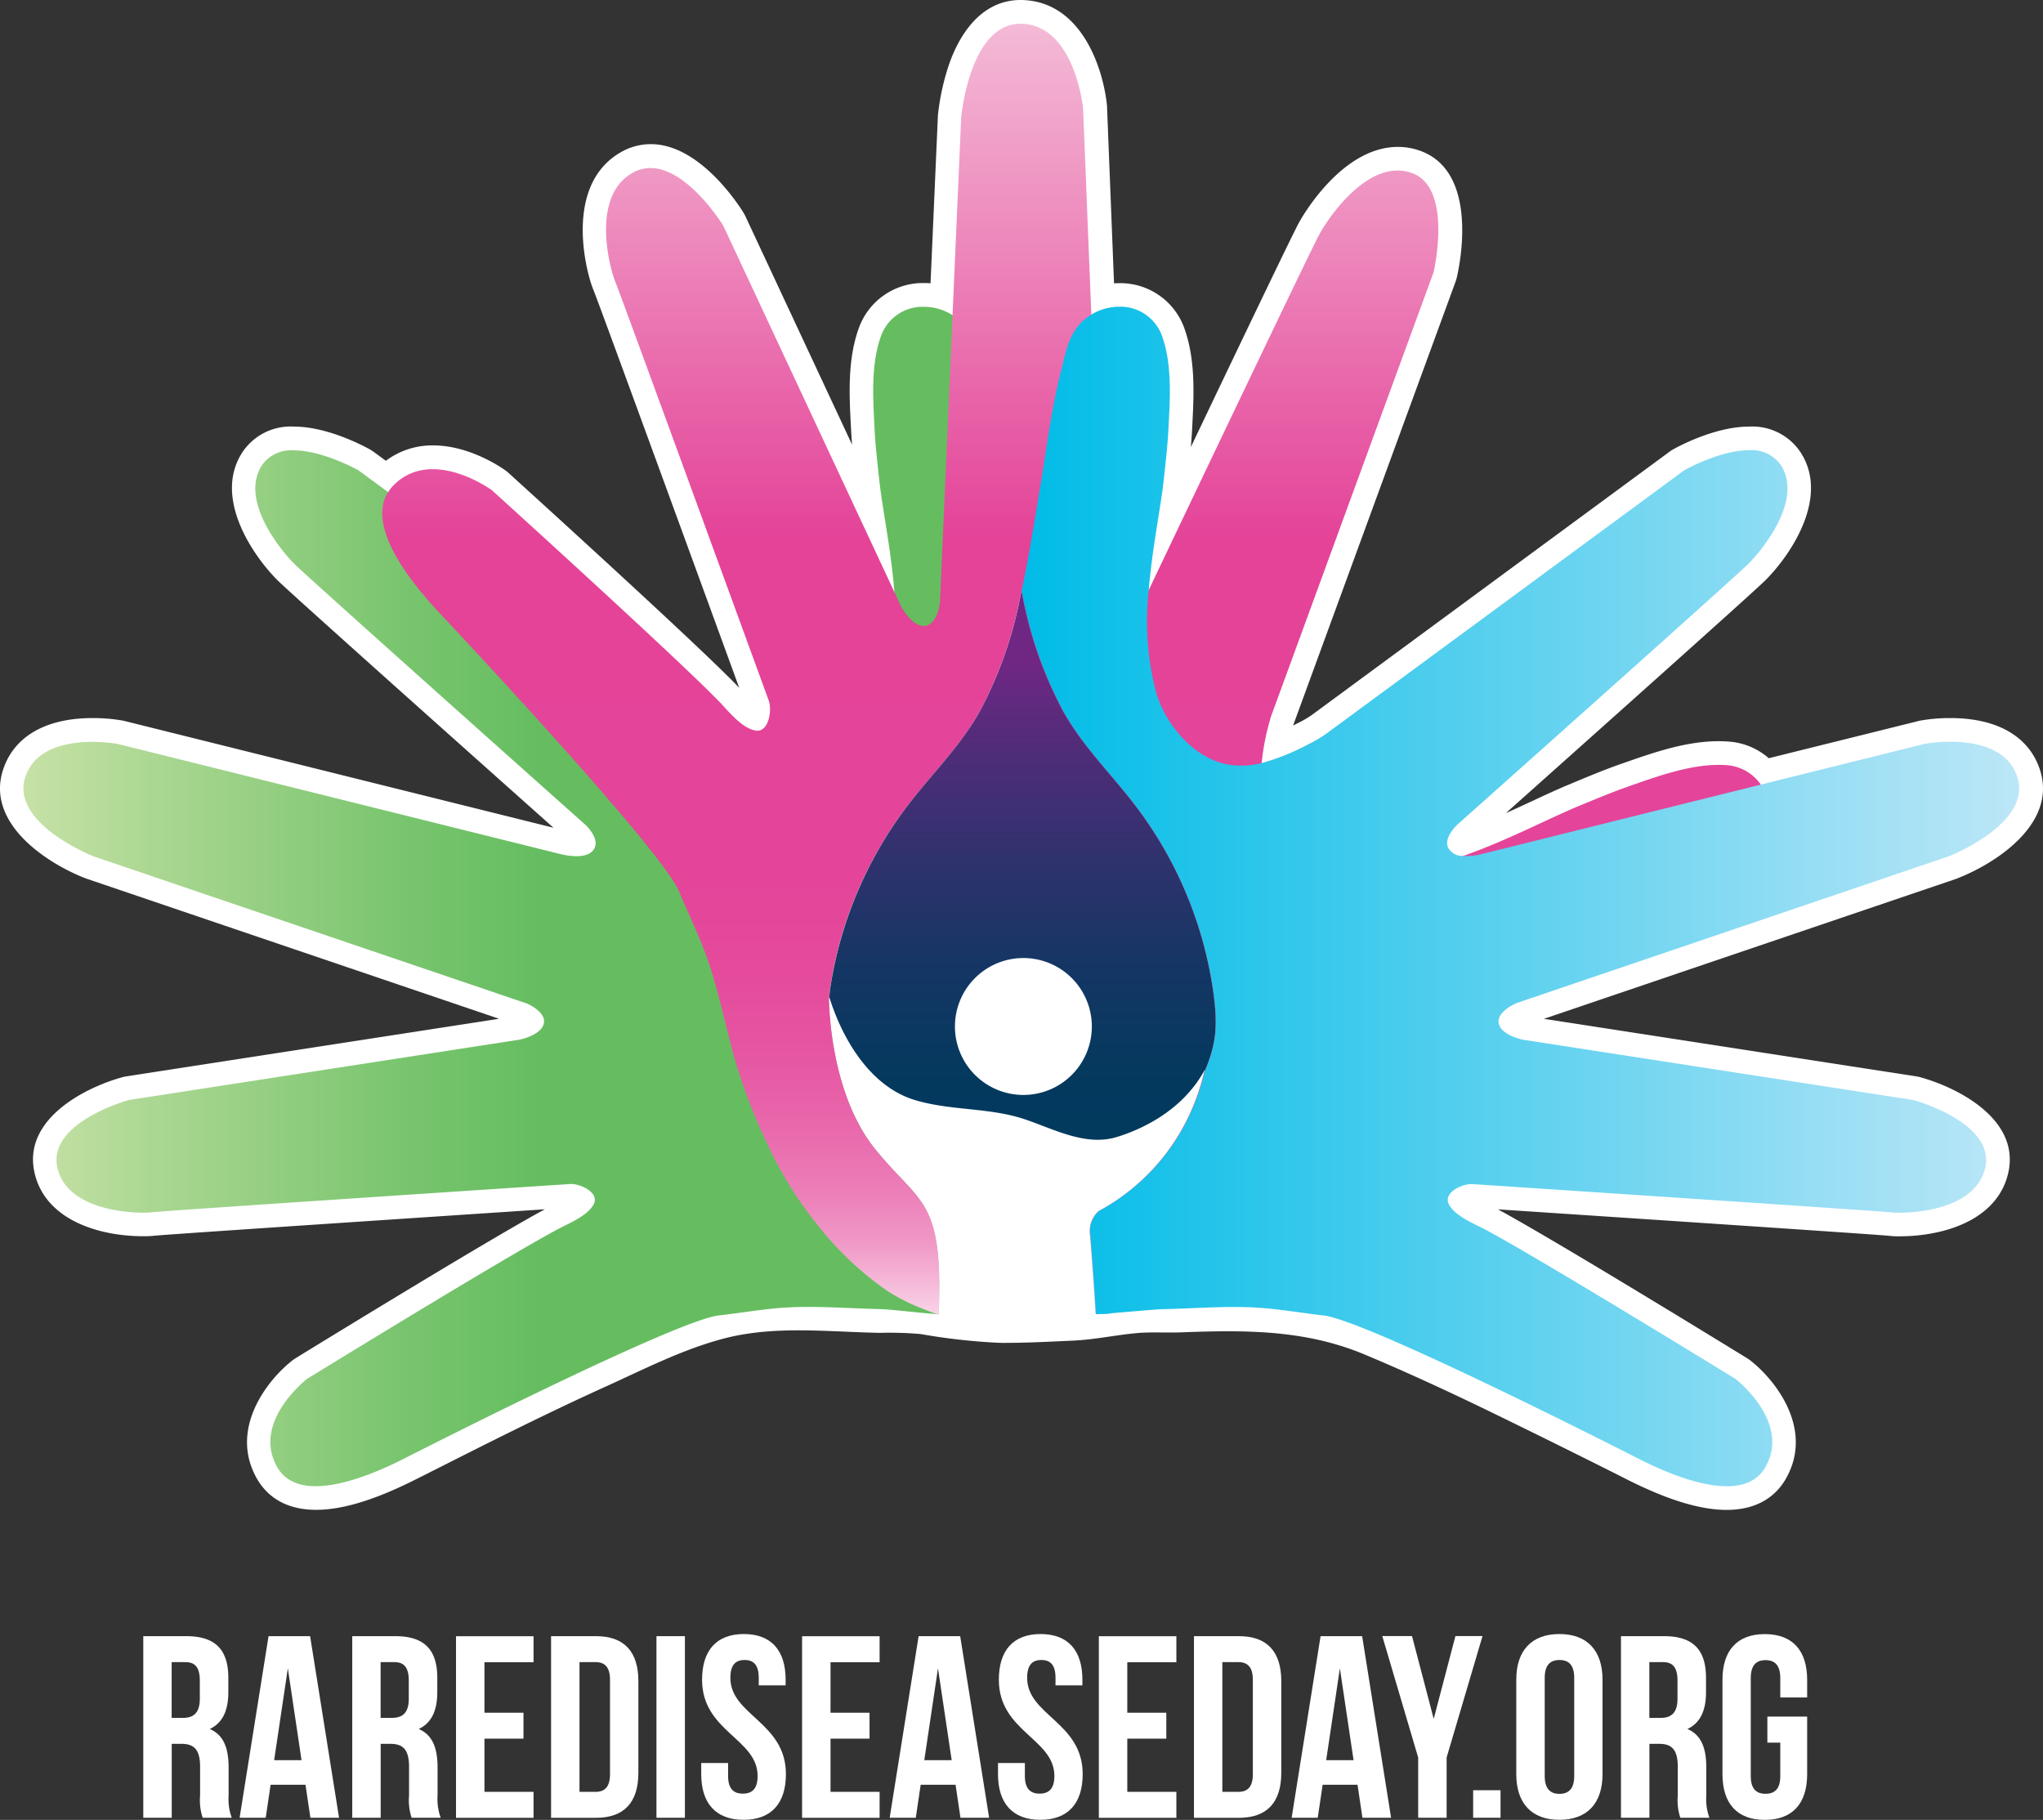
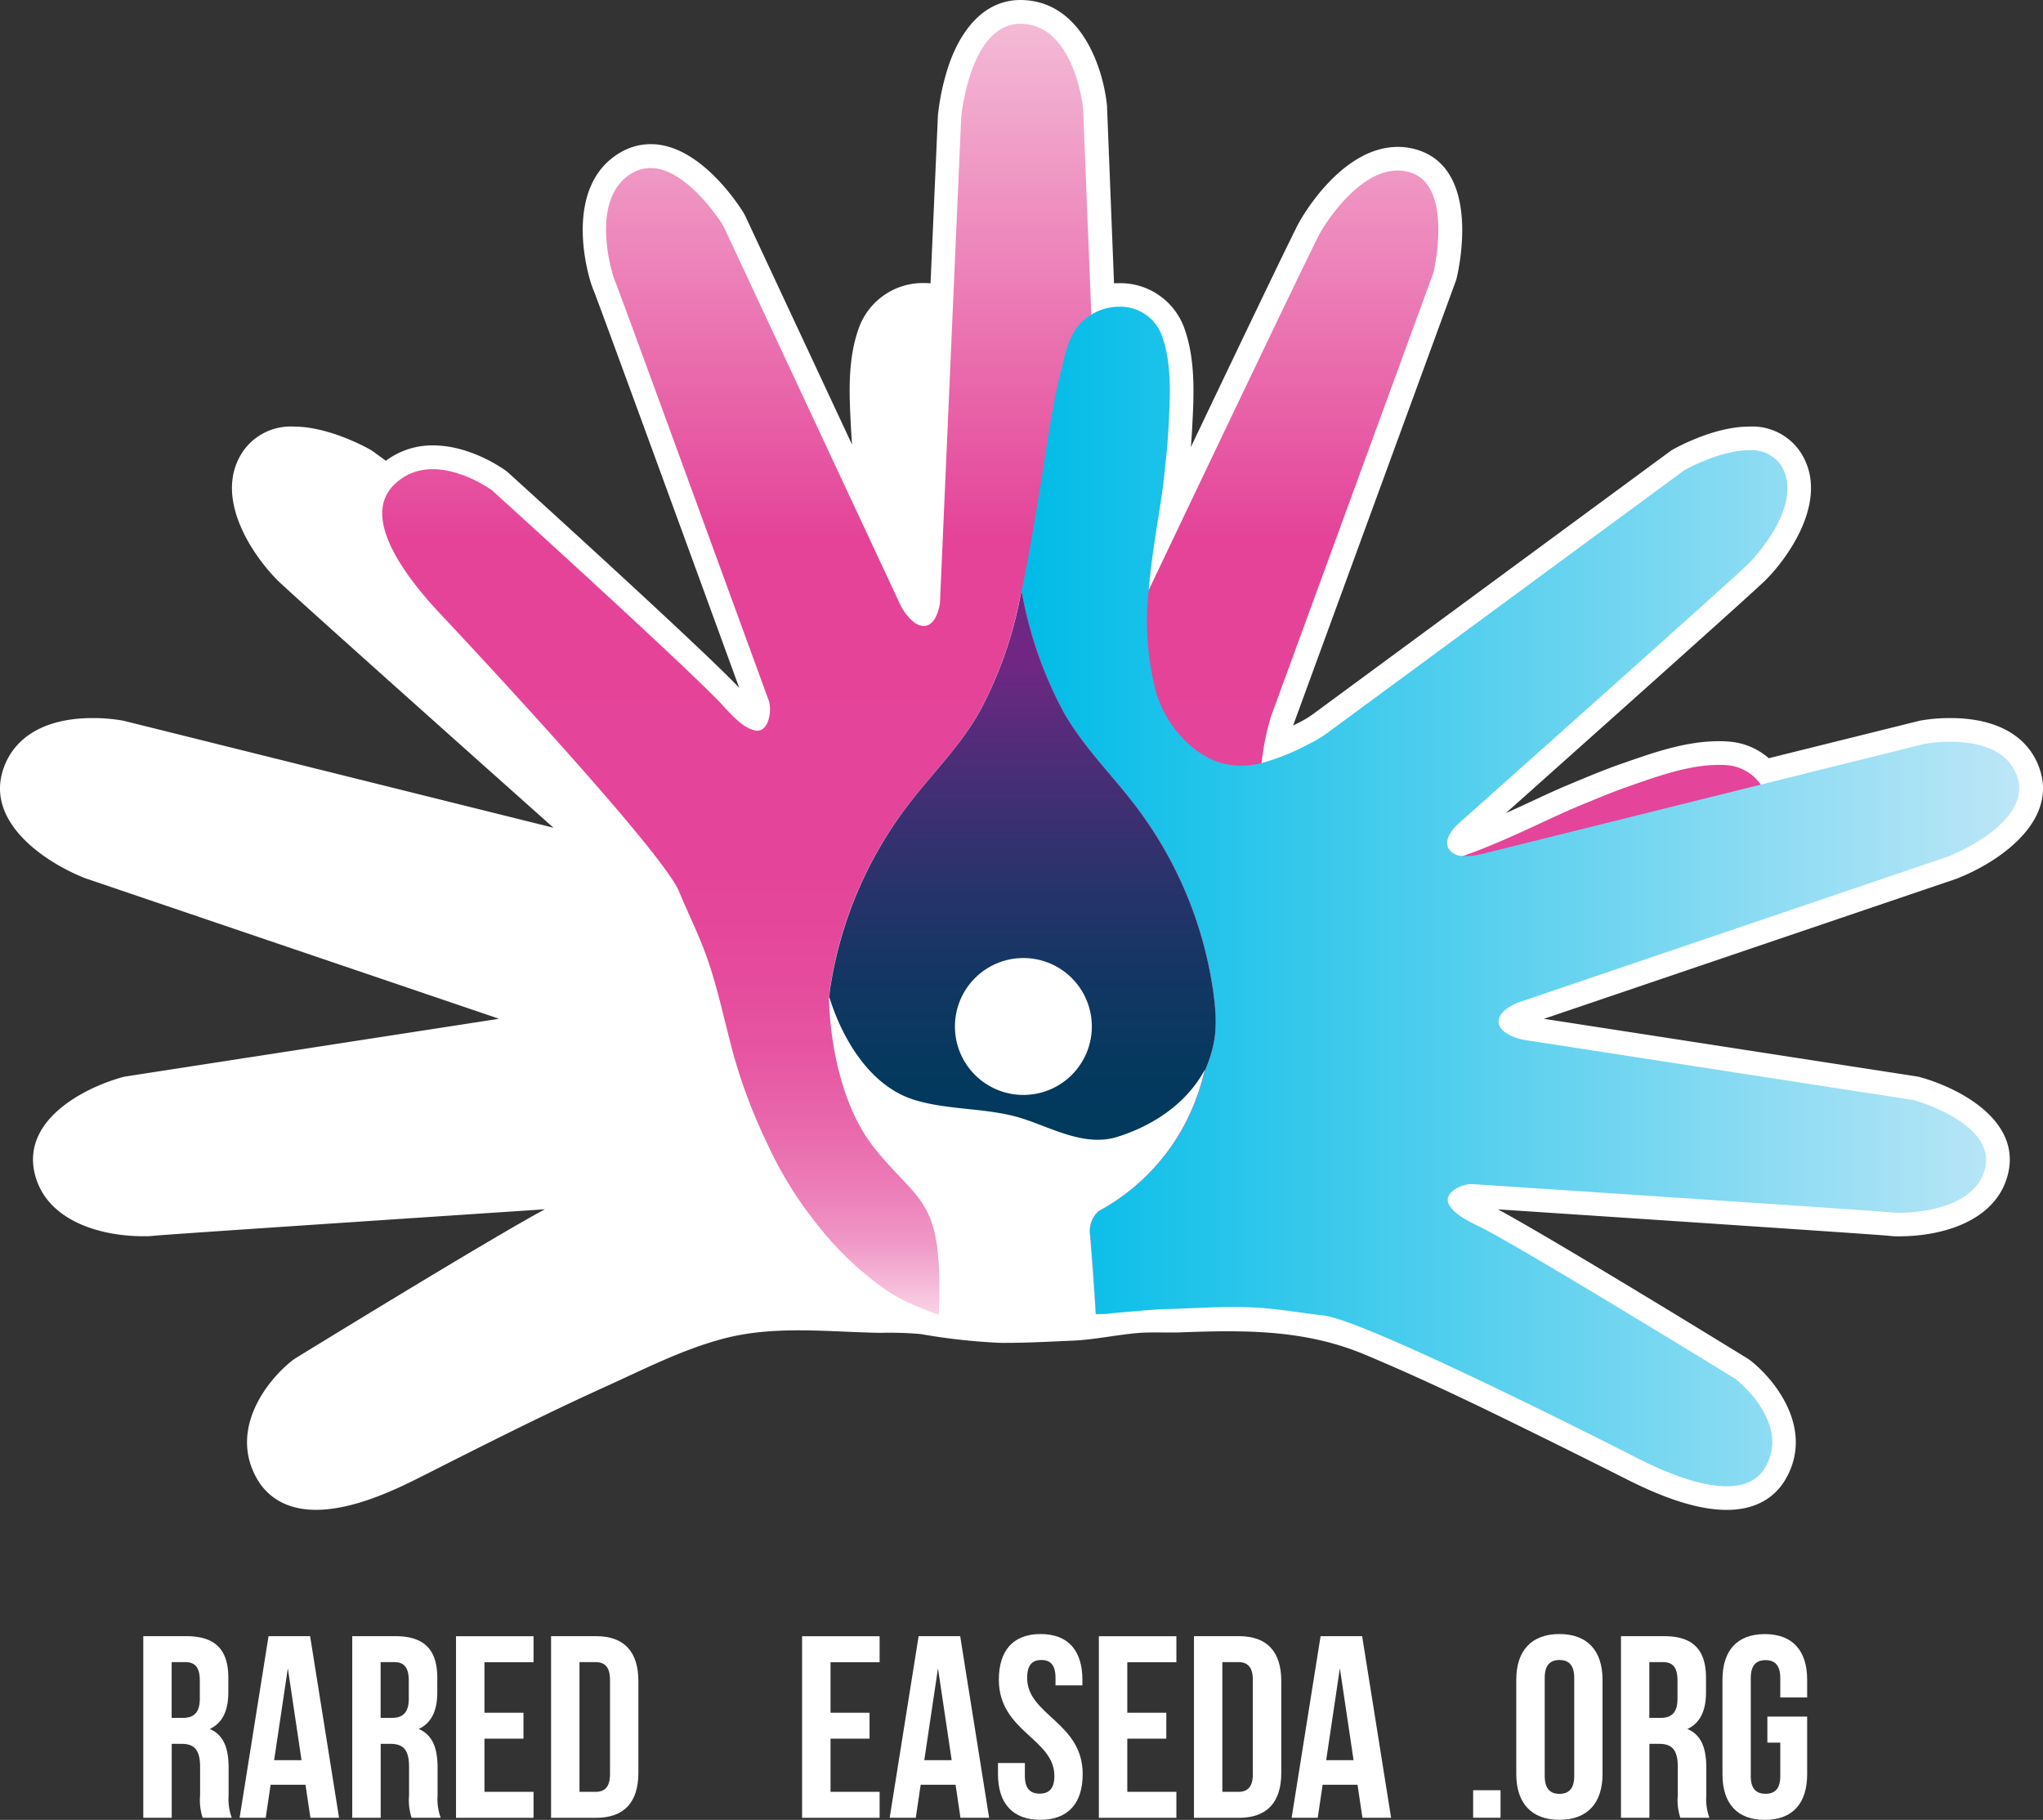
<svg xmlns="http://www.w3.org/2000/svg" xmlns:xlink="http://www.w3.org/1999/xlink" width="288.031" height="256.561" viewBox="0 0 288.031 256.561">
  <rect x="0" y="0" width="288.031" height="256.561" fill="#333333" stroke="none" />
  <defs>
    <linearGradient id="a" y1="0.5" x2="1" y2="0.5" gradientUnits="objectBoundingBox">
      <stop offset="0" stop-color="#c6e1a6" />
      <stop offset="0.14" stop-color="#a8d690" />
      <stop offset="0.39" stop-color="#77c46d" />
      <stop offset="0.52" stop-color="#65bd60" />
    </linearGradient>
    <linearGradient id="b" x1="0.75" y1="1" x2="0.75" gradientUnits="objectBoundingBox">
      <stop offset="0" stop-color="#fadaeb" />
      <stop offset="0.03" stop-color="#f5b9d8" />
      <stop offset="0.06" stop-color="#f099c7" />
      <stop offset="0.1" stop-color="#ec7eb8" />
      <stop offset="0.15" stop-color="#e968ac" />
      <stop offset="0.2" stop-color="#e657a3" />
      <stop offset="0.26" stop-color="#e54b9c" />
      <stop offset="0.35" stop-color="#e44499" />
      <stop offset="0.6" stop-color="#e44398" />
      <stop offset="1" stop-color="#f4bcd7" />
    </linearGradient>
    <linearGradient id="c" x1="0.5" y1="1" x2="0.5" y2="0" xlink:href="#b" />
    <linearGradient id="d" x1="0.5" y1="1" x2="0.5" gradientUnits="objectBoundingBox">
      <stop offset="0" stop-color="#003a5d" />
      <stop offset="0.14" stop-color="#05395e" />
      <stop offset="0.32" stop-color="#143664" />
      <stop offset="0.51" stop-color="#2e326d" />
      <stop offset="0.72" stop-color="#512c79" />
      <stop offset="0.87" stop-color="#702784" />
    </linearGradient>
    <linearGradient id="e" y1="0.5" x2="1" y2="0.5" gradientUnits="objectBoundingBox">
      <stop offset="0" stop-color="#00bce7" />
      <stop offset="1" stop-color="#bfe7f7" />
    </linearGradient>
    <linearGradient id="f" x1="0" y1="0.5" x2="1.25" y2="0.5" xlink:href="#e" />
  </defs>
  <g transform="translate(-42.779 0.001)">
    <path d="M71.35,256.26a7.925,7.925,0,0,1-.36-3.15v-4.02c0-2.38-.8-3.25-2.62-3.25H66.99v10.42H62.98v-25.6h6.05c4.15,0,5.94,1.94,5.94,5.89v2.01c0,2.63-.84,4.35-2.62,5.19,2,.84,2.66,2.78,2.66,5.45v3.95a7.59,7.59,0,0,0,.44,3.11H71.37Zm-4.37-21.94v7.86h1.57c1.49,0,2.4-.66,2.4-2.71v-2.52c0-1.83-.62-2.63-2.04-2.63H66.98Z" fill="#fff" />
    <path d="M90.58,256.26H86.54l-.69-4.65H80.93l-.69,4.65H76.56l4.08-25.6H86.5Zm-9.15-8.12h3.86l-1.93-12.95Z" fill="#fff" />
    <path d="M100.81,256.26a7.925,7.925,0,0,1-.36-3.15v-4.02c0-2.38-.8-3.25-2.62-3.25H96.45v10.42H92.44v-25.6h6.05c4.15,0,5.94,1.94,5.94,5.89v2.01c0,2.63-.84,4.35-2.62,5.19,2,.84,2.66,2.78,2.66,5.45v3.95a7.59,7.59,0,0,0,.44,3.11h-4.08Zm-4.37-21.94v7.86h1.57c1.49,0,2.4-.66,2.4-2.71v-2.52c0-1.83-.62-2.63-2.04-2.63H96.44Z" fill="#fff" />
    <path d="M111.08,241.45h5.5v3.66h-5.5v7.5H118v3.66H107.07v-25.6H118v3.66h-6.92v7.13Z" fill="#fff" />
    <path d="M120.47,230.66h6.34c4.01,0,5.97,2.23,5.97,6.33v12.95c0,4.1-1.97,6.33-5.97,6.33h-6.34v-25.6Zm4.01,3.66v18.29h2.26c1.27,0,2.04-.66,2.04-2.49V236.81c0-1.83-.77-2.49-2.04-2.49h-2.26Z" fill="#fff" />
-     <path d="M135.33,230.66h4.01v25.6h-4.01Z" fill="#fff" />
-     <path d="M147.64,230.36c3.9,0,5.9,2.34,5.9,6.44v.8h-3.79v-1.06c0-1.83-.73-2.52-2-2.52s-2,.69-2,2.52c0,5.27,7.83,6.25,7.83,13.57,0,4.1-2.04,6.44-5.97,6.44s-5.97-2.34-5.97-6.44v-1.57h3.79v1.83c0,1.83.8,2.49,2.08,2.49s2.08-.66,2.08-2.49c0-5.27-7.83-6.25-7.83-13.57,0-4.1,2-6.44,5.9-6.44Z" fill="#fff" />
    <path d="M159.87,241.45h5.5v3.66h-5.5v7.5h6.92v3.66H155.86v-25.6h10.93v3.66h-6.92v7.13Z" fill="#fff" />
    <path d="M182.23,256.26h-4.04l-.69-4.65h-4.92l-.69,4.65h-3.68l4.08-25.6h5.86l4.08,25.6Zm-9.14-8.12h3.86l-1.93-12.95-1.93,12.95Z" fill="#fff" />
    <path d="M189.48,230.36c3.9,0,5.9,2.34,5.9,6.44v.8h-3.79v-1.06c0-1.83-.73-2.52-2-2.52s-2,.69-2,2.52c0,5.27,7.83,6.25,7.83,13.57,0,4.1-2.04,6.44-5.97,6.44s-5.97-2.34-5.97-6.44v-1.57h3.79v1.83c0,1.83.8,2.49,2.08,2.49s2.08-.66,2.08-2.49c0-5.27-7.83-6.25-7.83-13.57,0-4.1,2-6.44,5.9-6.44Z" fill="#fff" />
    <path d="M201.71,241.45h5.5v3.66h-5.5v7.5h6.92v3.66H197.7v-25.6h10.93v3.66h-6.92v7.13Z" fill="#fff" />
    <path d="M211.11,230.66h6.34c4.01,0,5.97,2.23,5.97,6.33v12.95c0,4.1-1.97,6.33-5.97,6.33h-6.34v-25.6Zm4,3.66v18.29h2.26c1.27,0,2.04-.66,2.04-2.49V236.81c0-1.83-.77-2.49-2.04-2.49Z" fill="#fff" />
    <path d="M238.9,256.26h-4.04l-.69-4.65h-4.92l-.69,4.65h-3.68l4.08-25.6h5.86l4.08,25.6Zm-9.15-8.12h3.86l-1.93-12.95-1.93,12.95Z" fill="#fff" />
-     <path d="M242.72,247.77l-5.06-17.12h4.19l3.06,11.67,3.06-11.67h3.82l-5.06,17.12v8.49h-4.01v-8.49Z" fill="#fff" />
    <path d="M254.33,252.38v3.88h-3.86v-3.88Z" fill="#fff" />
    <path d="M256.55,236.8c0-4.1,2.15-6.44,6.08-6.44s6.08,2.34,6.08,6.44v13.31c0,4.1-2.15,6.44-6.08,6.44s-6.08-2.34-6.08-6.44V236.8Zm4.01,13.57c0,1.83.8,2.52,2.08,2.52s2.08-.69,2.08-2.52V236.54c0-1.83-.8-2.52-2.08-2.52s-2.08.69-2.08,2.52Z" fill="#fff" />
    <path d="M279.68,256.26a7.926,7.926,0,0,1-.36-3.15v-4.02c0-2.38-.8-3.25-2.62-3.25h-1.38v10.42h-4.01v-25.6h6.05c4.15,0,5.94,1.94,5.94,5.89v2.01c0,2.63-.84,4.35-2.62,5.19,2,.84,2.66,2.78,2.66,5.45v3.95a7.59,7.59,0,0,0,.44,3.11H279.7Zm-4.37-21.94v7.86h1.57c1.49,0,2.4-.66,2.4-2.71v-2.52c0-1.83-.62-2.63-2.04-2.63h-1.93Z" fill="#fff" />
    <path d="M291.95,242h5.61v8.12c0,4.1-2.04,6.44-5.97,6.44s-5.97-2.34-5.97-6.44V236.81c0-4.1,2.04-6.44,5.97-6.44s5.97,2.34,5.97,6.44v2.49h-3.79v-2.74c0-1.83-.8-2.52-2.08-2.52s-2.08.69-2.08,2.52v13.83c0,1.83.8,2.49,2.08,2.49s2.08-.66,2.08-2.49v-4.72h-1.82v-3.66Z" fill="#fff" />
    <path d="M318.71,123.84c5.55-2.16,14.24-7.84,11.62-15.47-1.58-4.6-6.04-7.14-12.57-7.14a24.227,24.227,0,0,0-4.28.36l-21.33,5.3a9.611,9.611,0,0,0-5.71-2.35c-.43-.03-.88-.05-1.33-.05-4.61,0-9.14,1.58-13.15,2.98l-.61.21c-2.15.75-4.23,1.61-6.25,2.45l-.95.4c-1.64.67-3.45,1.51-5.36,2.4-1.18.55-2.43,1.13-3.71,1.7,10.67-9.52,35.05-31.27,36.64-32.87,3.81-3.85,9.09-12.01,4.75-18.23a8.162,8.162,0,0,0-7.12-3.39c-4.89,0-10.2,2.93-10.79,3.27l-.17.1-50.66,37.28a14.233,14.233,0,0,1-2.03,1.18l-.6.3a1.443,1.443,0,0,1,.07-.22l22.87-62.48.11-.38c.37-1.54,3.31-15.08-5.31-17.99a9.276,9.276,0,0,0-2.99-.49c-7.78,0-13.33,9.57-13.93,10.66-.81,1.45-8.32,17.12-15.25,31.66.07-.78.12-1.57.17-2.36l.03-.6c.23-4.42.49-9.43-1.17-13.94a9.585,9.585,0,0,0-9.15-6.21c-.24,0-.47,0-.71.02l-.98-24.76v-.19C198.33,9.6,195.28.39,187.12.01c-6.23-.29-9.24,5.44-10.45,8.81a32.915,32.915,0,0,0-1.66,7.45l-1.04,23.67a9.1,9.1,0,0,0-.91-.04,9.6,9.6,0,0,0-9.15,6.21c-1.67,4.51-1.4,9.52-1.17,13.94l.03.6c.04.68.08,1.37.14,2.04L147.82,30.38l-.18-.33c-.61-1-6.15-9.73-13.11-9.73a8.433,8.433,0,0,0-4.19,1.12c-8.27,4.7-4.85,17.28-3.86,19.52.71,1.73,16.24,44.27,20.52,56.01-.14-.15-.27-.28-.39-.41-6.31-6.49-31.15-28.99-32.2-29.95l-.27-.22c-.5-.37-5.07-3.6-10.3-3.6a10.891,10.891,0,0,0-6.66,2.17l-1.83-1.34-.33-.21c-.59-.34-5.9-3.27-10.79-3.27a8.162,8.162,0,0,0-7.12,3.39c-4.34,6.22.95,14.38,4.75,18.23,1.71,1.73,30.11,27.05,38.95,34.93-10.34-2.57-60.52-15.06-60.52-15.06l-.18-.04a24.356,24.356,0,0,0-4.28-.36c-6.53,0-10.99,2.54-12.57,7.14-2.62,7.63,6.07,13.32,11.62,15.47l58.25,19.78-52.62,8.13-.37.08c-5.48,1.49-14.27,6.03-12.47,13.6,1.55,6.52,8.95,8.85,15.36,8.85a12.028,12.028,0,0,0,1.48-.07c1.76-.19,42.2-2.87,55.09-3.73-7.98,4.29-34.1,20.35-35.22,21.04l-.29.2c-3.54,2.72-9.15,9.74-5.04,16.82,1.15,1.97,3.51,4.31,8.3,4.31,5.08,0,10.84-2.65,14.72-4.63l.82-.41c8.39-4.24,16.8-8.5,25.36-12.37,5.36-2.43,10.65-5.15,16.36-6.68,5.9-1.59,11.97-1.25,18.01-1,1.37.06,2.79.11,4.2.14a50.308,50.308,0,0,1,5.76.17,87.091,87.091,0,0,0,11.18,1.24c3.41.03,6.82-.16,10.23-.31,2.99-.13,5.84-.75,8.81-1.04,2.15-.22,4.33-.05,6.48-.13,9.03-.34,17.49-.4,25.93,3.14,6.35,2.66,12.59,5.57,18.78,8.59q8.37,4.08,16.69,8.26l.81.41c3.89,1.99,9.64,4.63,14.72,4.63,4.79,0,7.16-2.35,8.3-4.31,4.12-7.08-1.5-14.1-5.04-16.82l-.29-.2c-1.12-.69-27.25-16.75-35.22-21.04,12.89.85,53.33,3.54,55.04,3.72a11.544,11.544,0,0,0,1.53.08c6.41,0,13.81-2.32,15.36-8.85,1.8-7.57-7-12.11-12.47-13.6l-.18-.05-52.8-8.16,58.12-19.73.14-.05Z" fill="#fff" />
-     <path d="M184.12,68.34c-.87-5.3-1.54-10.67-2.85-15.88-.8-3.16-1.22-6.13-4.18-8.01-.05-.03-.09-.06-.14-.09a7.526,7.526,0,0,0-3.92-1.11,6.224,6.224,0,0,0-6.01,4.03c-1.5,4.05-1.15,8.98-.94,13.21.12,2.37.4,4.73.65,7.09.45,4.16,1.67,9.86,2.14,15.85a39.128,39.128,0,0,1-1.08,14.26c-1.35,4.47-5.13,9.02-9.81,10.05-4.03.88-8.1-1.02-11.62-2.79a17.094,17.094,0,0,1-2.52-1.47L97.5,69.38l-4.16-3.06s-4.99-2.83-9.15-2.83a5.014,5.014,0,0,0-4.38,1.96c-3.4,4.87,2.49,12.05,4.39,13.97s41.05,36.8,41.05,36.8,2.06,1.83,1.35,3.33-3.23,1.24-4.82.85-62.34-15.51-62.34-15.51-10.8-2.05-13.07,4.58,9.67,11.28,9.67,11.28l61.02,20.72s2.74,1.14,2.39,2.81-3.39,2.28-3.39,2.28l-55.08,8.51s-11.63,3.16-10.1,9.61,11.91,6.41,13.19,6.23,58.77-3.98,59.08-3.99c1.41-.09,4.2,1.2,3.33,2.85s-3.51,2.69-5.02,3.5c-7.53,3.99-35.38,21.11-35.38,21.11s-7.91,6.09-4.19,12.49,16.7-.66,19.02-1.83,37.31-18.94,43.23-19.6c3.28-.36,6.55-.97,9.84-1.13,4.29-.21,8.57.15,12.85.24,1.41.03,5.34.51,8.09.72l.18.06c.67-16.51-2.57-15.43-8.97-23.36-6.59-8.16-6.51-21.42-6.51-21.42.02.06.04.12.06.17a8.851,8.851,0,0,1,.05-1.14,56.3,56.3,0,0,1,11.15-26.26c3.39-4.4,7.32-8.24,10.03-13.14a56.7,56.7,0,0,0,5.57-15.64c.09-.41.17-.83.25-1.24-1.03-4.96-1.85-9.95-2.66-14.95Z" fill="url(#a)" />
    <path d="M212.57,151.08a1.305,1.305,0,0,0,.04-.22A1.785,1.785,0,0,1,212.57,151.08Z" fill="url(#b)" />
    <path d="M291.03,110.61a6.4,6.4,0,0,0-4.83-2.74c-.36-.03-.73-.04-1.09-.04-4.26,0-8.74,1.64-12.66,3.01-2.39.83-4.7,1.81-7.04,2.77-4.35,1.79-10.08,4.86-16.35,7.06a40.794,40.794,0,0,1-13.68,2.62,19.174,19.174,0,0,1-11.09-3.76c-3.64-2.65-4.05-7.76-3.64-11.95a34.328,34.328,0,0,1,1.34-6.63l22.89-62.54s2.85-12.03-3.13-14.05a5.961,5.961,0,0,0-1.93-.32c-5.21,0-9.77,6.71-11.01,8.95-1.2,2.17-19.26,40.07-24.12,50.28-.76,1.6-1.2,2.52-1.2,2.52s-1.25,2.64-2.99,2.37-2.23-2.92-2.3-4.66c-.04-.95-.84-21.03-1.56-39.15-.61-15.2-1.16-29.03-1.16-29.03S194.37,3.7,186.92,3.35h-.28c-7.19,0-8.35,13.23-8.35,13.23l-1.22,27.89-1.77,40.5s-.35,3.13-2.16,3.27-3.34-2.78-3.34-2.78l-.94-2.02L144.75,31.82s-4.97-8.13-10.26-8.13a5.183,5.183,0,0,0-2.54.68c-6.12,3.48-2.99,14.05-2.44,15.3s21.52,58.75,21.64,59.06c.51,1.41.02,4.64-1.92,4.25s-3.79-2.77-5.06-4.08c-6.31-6.49-32.05-29.8-32.05-29.8s-8.56-6.26-13.98-.56a5.494,5.494,0,0,0-.64.84c-3.76,5.89,6.37,16.09,8.16,18.01,1.88,2.02,30.4,32.42,32.84,38.26,1.35,3.23,2.93,6.39,4.07,9.7,1.48,4.31,2.39,8.78,3.58,13.18a76.514,76.514,0,0,0,4.82,12.74,54.073,54.073,0,0,0,6.89,11.19,45.535,45.535,0,0,0,9.99,9.51,26.429,26.429,0,0,0,4.74,2.42c.71.29,1.55.63,2.54.95.67-16.51-2.57-15.43-8.97-23.36-6.59-8.16-6.51-21.42-6.51-21.42.02.06.04.12.06.17a8.851,8.851,0,0,1,.05-1.14,56.3,56.3,0,0,1,11.15-26.26c3.39-4.4,7.32-8.24,10.03-13.14a56.7,56.7,0,0,0,5.57-15.64c.09-.41.17-.83.25-1.24.08.41.16.83.25,1.24a56.7,56.7,0,0,0,5.57,15.64c2.71,4.9,6.64,8.74,10.03,13.14a56.5,56.5,0,0,1,11.15,26.26c.61,4.54.65,7.23-1.23,11.58a.148.148,0,0,1,.01-.07,26.444,26.444,0,0,1-.78,2.76.833.833,0,0,1-.04.15.765.765,0,0,1-.07.17,29.7,29.7,0,0,1-14.03,16.58,3.821,3.821,0,0,0-1.18,3.41c.16,1.8.6,7.85.77,11.06a14.156,14.156,0,0,0,5.09-.73c1.22-.45,2.43-.95,3.64-1.49a59.957,59.957,0,0,0,23.47-19.17c3.48-4.77,6.23-9.92,10.42-14.14a60.64,60.64,0,0,1,14.29-10.33c5.13-2.78,10.39-5.27,15.65-7.79,5.14-2.46,10.42-4.74,15.34-7.63,3.04-1.78,5.98-3.1,6.99-6.81a7.809,7.809,0,0,0-1.1-6.52Zm-141.2-4.06a16.423,16.423,0,0,0,5.91,1.4A16.423,16.423,0,0,1,149.83,106.55Zm19.24-17.69c.01-.6.01-1.21,0-1.81C169.08,87.66,169.08,88.26,169.07,88.86Z" fill="url(#c)" />
    <path d="M213.79,139.57a56.3,56.3,0,0,0-11.15-26.26c-3.39-4.4-7.32-8.24-10.03-13.14a56.7,56.7,0,0,1-5.57-15.64c-.09-.41-.17-.83-.25-1.24-.09.41-.16.83-.25,1.24a56.7,56.7,0,0,1-5.57,15.64c-2.71,4.9-6.64,8.74-10.03,13.14a56.5,56.5,0,0,0-11.15,26.26,8.254,8.254,0,0,0-.07,1.08c1.97,6.23,5.94,12.57,12.01,14.42,5.07,1.54,10.51,1.03,15.55,2.73,4.08,1.37,8.55,3.84,12.96,2.49,2.86-.87,9.13-3.4,12.4-9.49,0,0-.02.12-.07.35,1.88-4.35,1.84-7.04,1.23-11.58Zm-26.73,14.79a9.65,9.65,0,1,1,9.65-9.65A9.649,9.649,0,0,1,187.06,154.36Z" fill="url(#d)" />
    <path d="M256.47,141.45l61.02-20.72s11.95-4.64,9.67-11.28c-1.4-4.1-6.06-4.88-9.41-4.88a21.556,21.556,0,0,0-3.65.3l-23.07,5.74c-17.37,4.32-38.34,9.54-39.27,9.77a8.721,8.721,0,0,1-2.69.29,2.328,2.328,0,0,1-2.12-1.14c-.71-1.5,1.35-3.33,1.35-3.33s39.16-34.88,41.06-36.8,7.79-9.09,4.39-13.97a5.014,5.014,0,0,0-4.38-1.96c-4.15,0-9.14,2.83-9.14,2.83l-50.5,37.16a17.522,17.522,0,0,1-2.51,1.47,31.3,31.3,0,0,1-6.53,2.63,11.368,11.368,0,0,1-5.09.16c-4.68-1.03-8.46-5.58-9.81-10.05a39.34,39.34,0,0,1-1.06-14.42c.48-5.93,1.68-11.57,2.13-15.69.25-2.36.53-4.72.65-7.09.22-4.23.56-9.16-.94-13.21a6.224,6.224,0,0,0-6.01-4.02,7.579,7.579,0,0,0-3.88,1.09.076.076,0,0,0-.04.02c-3.09,1.88-3.5,4.89-4.31,8.11-1.31,5.21-1.98,10.58-2.85,15.88-.82,5-1.63,9.99-2.66,14.95.08.41.16.83.25,1.24a56.7,56.7,0,0,0,5.57,15.64c2.71,4.9,6.64,8.74,10.03,13.14a56.5,56.5,0,0,1,11.15,26.26c.61,4.54.65,7.23-1.23,11.58a.148.148,0,0,1,.01-.07,26.444,26.444,0,0,1-.78,2.76.833.833,0,0,1-.04.15.765.765,0,0,1-.07.17,29.7,29.7,0,0,1-14.03,16.58,3.821,3.821,0,0,0-1.18,3.41c.16,1.8.6,7.85.77,11.06h0v.06c.17,0,.36-.02.55-.03a9.474,9.474,0,0,0,1.87-.13c2.68-.21,6.06-.53,7.01-.55,4.28-.09,8.57-.45,12.85-.24,3.29.16,6.56.76,9.84,1.13,5.92.66,40.92,18.43,43.23,19.6s15.29,8.23,19.02,1.83-4.19-12.49-4.19-12.49-27.85-17.12-35.38-21.11c-1.52-.8-4.16-1.84-5.02-3.5s1.92-2.95,3.33-2.85c.31.02,57.81,3.82,59.08,3.99s11.66.22,13.19-6.23-10.1-9.61-10.1-9.61l-55.08-8.51s-3.04-.61-3.39-2.28,2.39-2.81,2.39-2.81Z" fill="url(#e)" />
    <path d="M212.57,151.08a1.305,1.305,0,0,0,.04-.22A1.785,1.785,0,0,1,212.57,151.08Z" fill="url(#f)" />
  </g>
</svg>